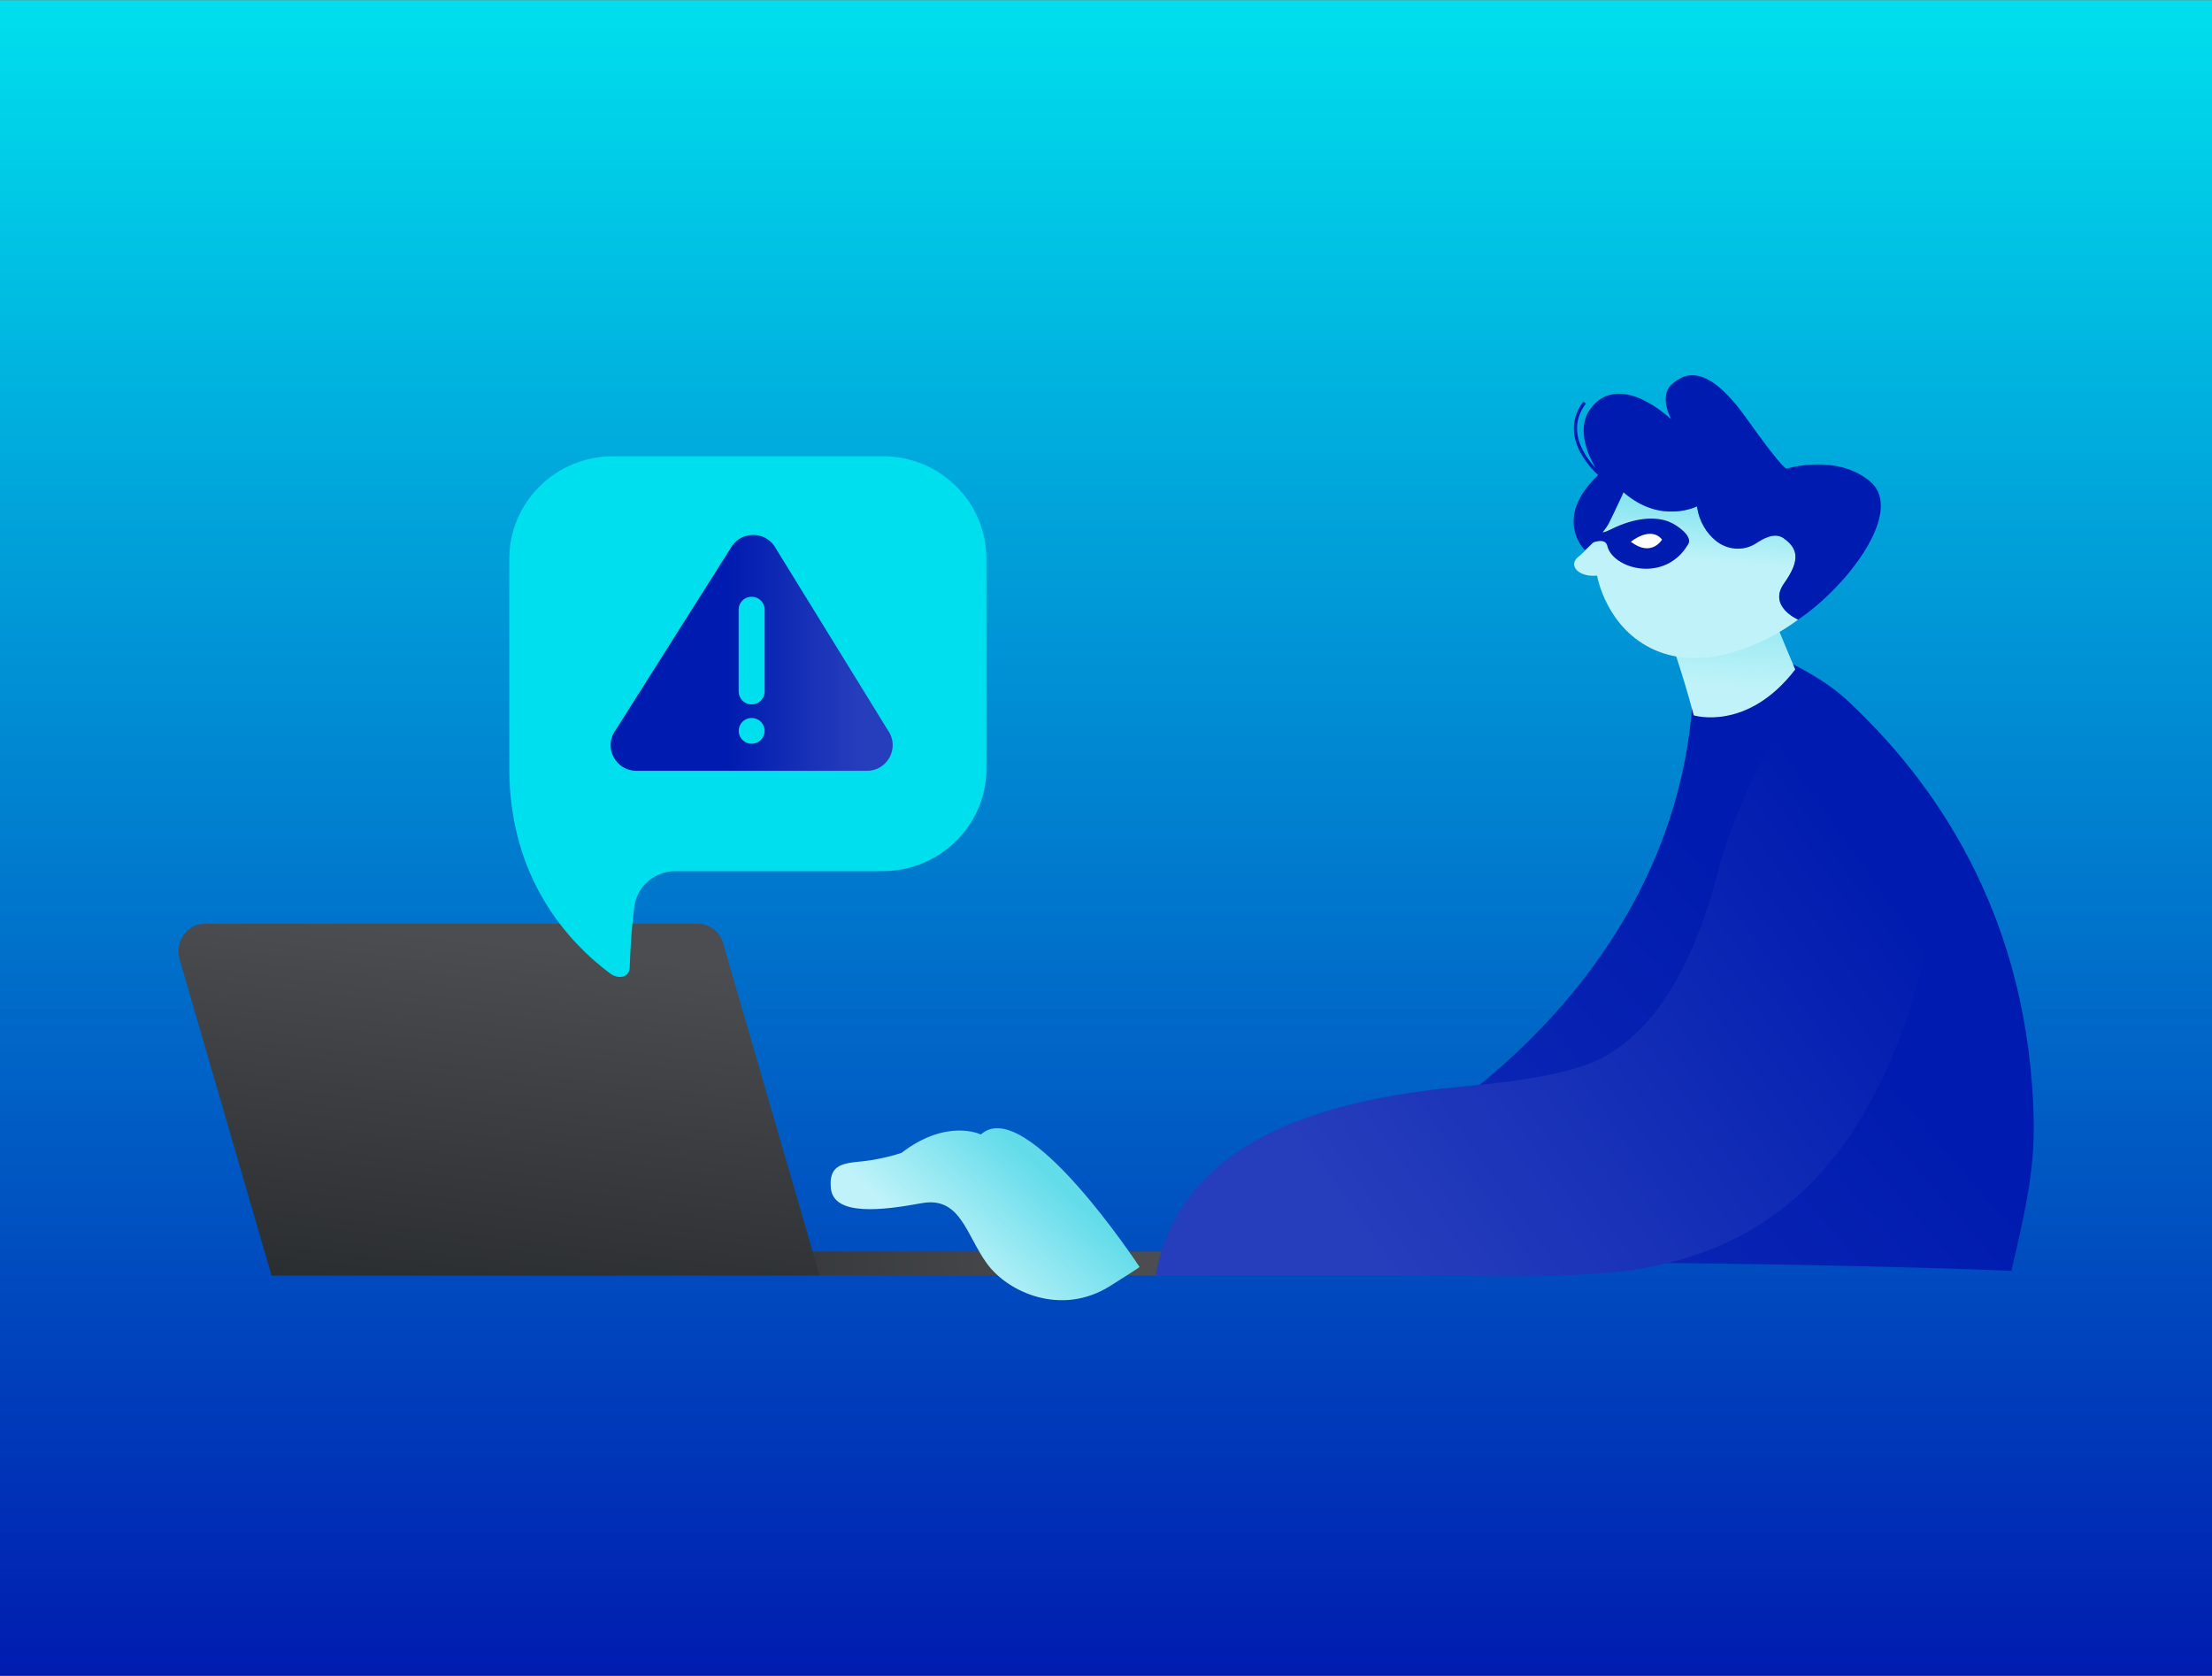
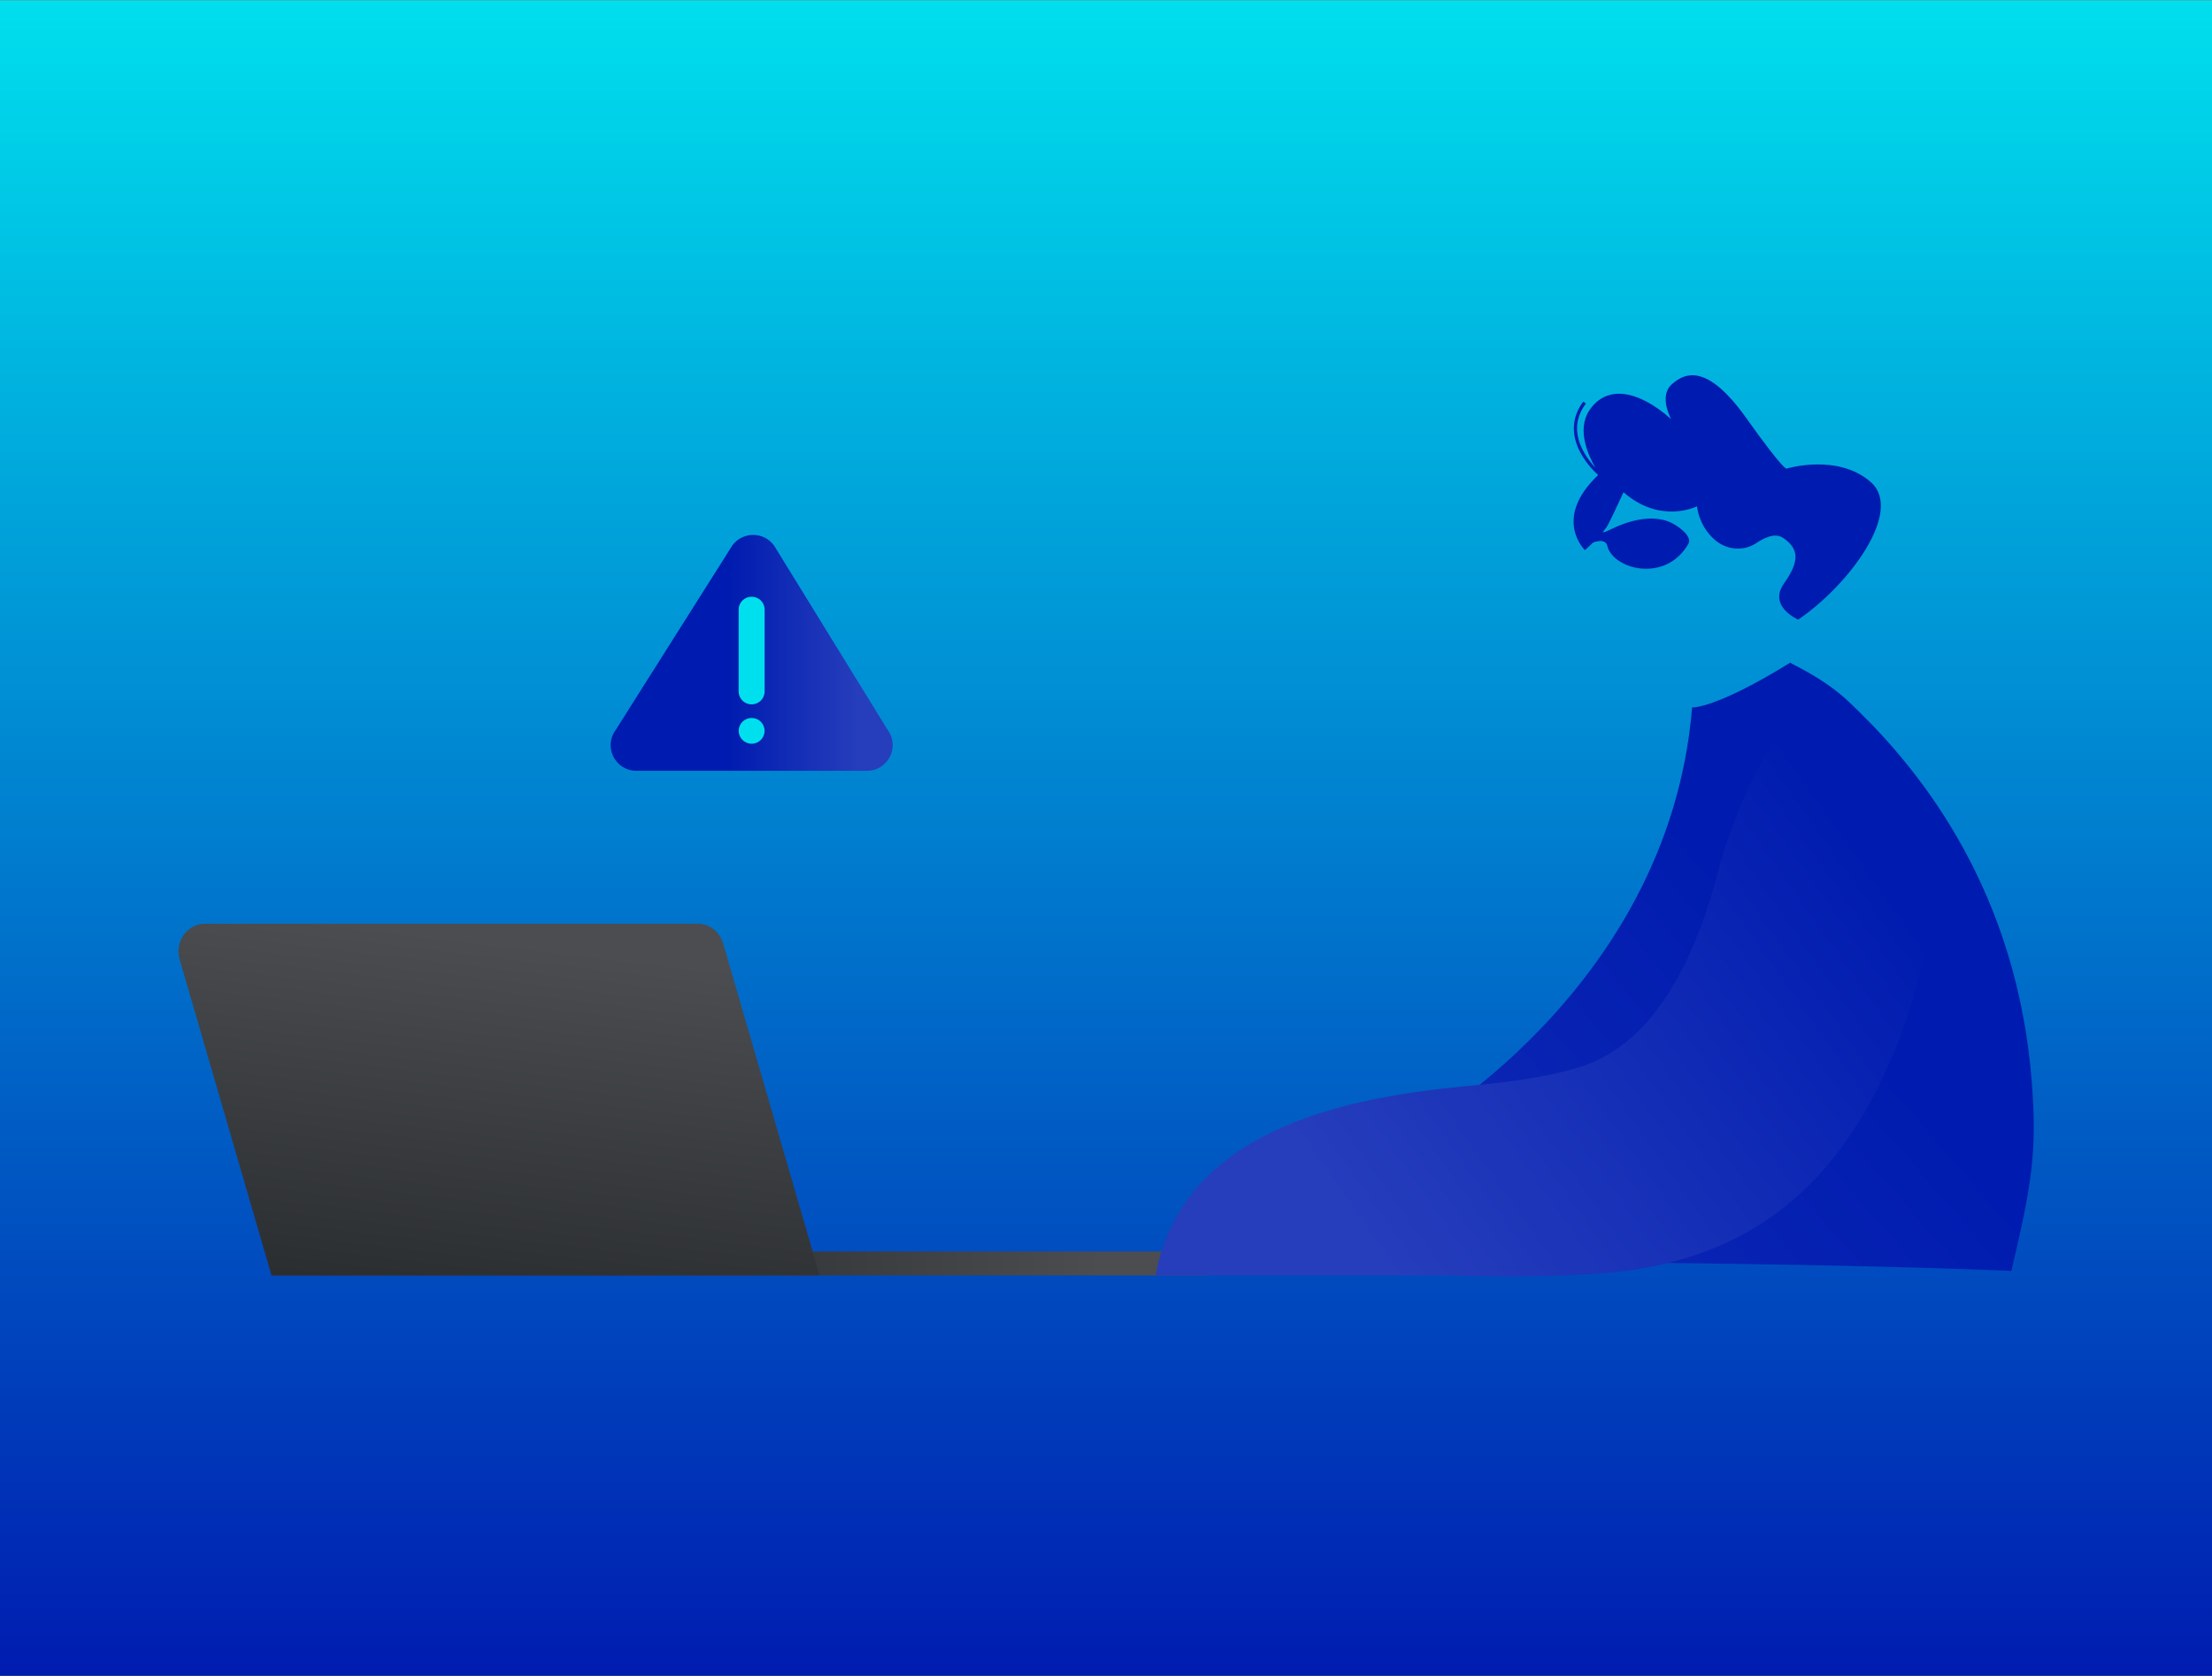
<svg xmlns="http://www.w3.org/2000/svg" width="2798" height="2120" viewBox="0 0 2798 2120" fill="none">
  <rect x="0" y="0" width="2798" height="2120" fill="#808080" stroke="none" />
  <rect width="2798" height="2119" transform="translate(0.002 0.45)" fill="url(#paint0_linear_3036_16918)" />
  <g clip-path="url(#clip0_3036_16918)">
    <path d="M343.377 1582.82H1528.06C1536.49 1582.82 1543.34 1589.64 1543.34 1597.98C1543.34 1606.31 1536.49 1613.13 1528.06 1613.13H343.377V1582.82Z" fill="url(#paint1_linear_3036_16918)" />
    <path d="M882.372 1168.26H259.497C236.894 1168.26 220.666 1190.86 227.199 1213.3L343.429 1613.13H1036.75L914.67 1193.11C910.402 1178.33 897.283 1168.26 882.372 1168.26Z" fill="url(#paint2_linear_3036_16918)" />
    <path d="M1766.74 1595.56C2296.36 1595.56 2544.25 1607.41 2544.25 1607.41C2570.12 1497.41 2576.66 1457.31 2570.28 1371.37C2552.16 1126.79 2429.39 976.263 2351.26 899.768C2346.78 895.312 2342.46 891.17 2338.3 887.29C2305.63 856.671 2267.01 840.523 2264.48 838.111C2169.49 896.885 2140.35 894.787 2140.35 894.787C2110.63 1256.71 1779.23 1436.44 1779.23 1436.44L1766.74 1595.56Z" fill="url(#paint3_linear_3036_16918)" />
-     <path d="M2270.81 846.711C2210.11 925.775 2142.46 904.75 2142.46 904.75C2128.18 849.804 2107.32 792.184 2103.84 782.589C2142.93 793.652 2186.19 791.817 2217.59 785.473C2217.59 785.577 2217.7 785.63 2217.7 785.63C2226.02 784.372 2234.66 782.589 2243.46 780.334C2254.31 808.122 2270.81 846.711 2270.81 846.711Z" fill="url(#paint4_linear_3036_16918)" />
-     <path d="M2256.69 738.023C2236.83 766.125 2271.71 782.483 2274.45 783.689C2232.35 815.252 2155.95 849.488 2093.73 822.382C2031.29 795.171 2020.17 728.009 2020.17 728.009C1997.04 730.525 1982.77 715.006 1996.52 704.206C2000.57 701.007 2005.53 696.079 2010.53 690.679C2022.49 677.938 2034.56 662.734 2034.56 662.734C2034.56 662.629 2034.66 662.576 2034.72 662.524C2041.67 648.683 2053.68 622.625 2053.68 622.625C2100.68 663.782 2146.57 640.504 2146.57 640.504C2149.63 660.951 2159.27 674.583 2170.02 683.601C2184.4 695.66 2205.32 697.6 2221.07 687.323C2229.98 681.504 2244.68 672.695 2256.11 680.77C2274.81 693.929 2277.34 708.819 2256.69 738.023Z" fill="url(#paint5_linear_3036_16918)" />
    <path d="M2366.49 609.831C2324.81 573.026 2260.16 592.582 2260.16 592.582C2260.16 592.582 2258.79 598.873 2208.95 528.827C2159.16 458.834 2131.03 471.259 2114.48 486.254C2097.94 501.249 2113.8 530.033 2113.8 530.033C2071.44 492.546 2031.71 486.674 2010.21 519.285C1993.99 543.927 2009.53 576.958 2018.12 591.691C2013.59 586.867 2007.42 579.422 2002.63 570.299C1991.25 548.803 1992.35 528.618 2006 510.425L2002.68 507.96C1988.19 527.307 1986.93 549.59 1999.04 572.344C2007.74 588.65 2020.12 599.555 2021.54 600.761C1963.32 656.179 2004.73 695.764 2004.73 695.764C2004.73 695.764 2027.71 676.26 2034.66 662.418C2041.61 648.629 2053.63 622.572 2053.63 622.572C2100.63 663.729 2146.52 640.398 2146.52 640.398C2149.52 660.845 2159.21 674.477 2169.96 683.495C2184.29 695.554 2205.26 697.494 2221.02 687.218C2229.92 681.398 2244.62 672.642 2256.05 680.664C2274.71 693.824 2277.34 708.714 2256.63 737.917C2235.98 767.121 2274.55 783.688 2274.55 783.688C2338.98 739.909 2408.16 646.532 2366.44 609.779L2366.49 609.831Z" fill="#001CB0" />
-     <path d="M1441.39 1602.38C1441.39 1602.38 1297.39 1383.01 1240.75 1434.87C1240.75 1434.87 1197.97 1413.89 1140.43 1458.04C1140.43 1458.04 1126.16 1463.39 1100.5 1467.58C1074.89 1471.72 1047.49 1467.01 1050.97 1502.81C1054.45 1538.62 1116.93 1530.71 1165.88 1521.74C1214.83 1512.83 1221.84 1561.48 1248.34 1598.03C1274.84 1634.57 1342.6 1665.19 1404.03 1626.6C1447.13 1599.5 1441.33 1602.43 1441.33 1602.43L1441.39 1602.38Z" fill="url(#paint6_linear_3036_16918)" />
    <path d="M2436.45 1197.94C2426.71 1244.49 2410.43 1300.91 2383.13 1359.42C2354.31 1421.5 2320.28 1468.47 2282.92 1504.18C2221.12 1563.27 2150.25 1591.16 2078.86 1604C1992.14 1619.68 1831.81 1613.08 1831.81 1613.08H1461.78C1495.66 1426.32 1708.26 1387.68 1852.52 1373.94C1902.04 1369.28 1951.83 1363.72 1997.57 1349.77C2082.81 1323.82 2133.29 1234.38 2163.74 1135.7C2168.48 1120.45 2172.7 1104.93 2176.55 1089.41C2193.83 1033.15 2225.33 952.198 2275.6 893.792C2357.74 976.263 2413.48 1084.22 2436.45 1197.88V1197.94Z" fill="url(#paint7_linear_3036_16918)" />
    <path d="M2135.61 687.953C2141.3 678.096 2121.49 663.888 2110.85 659.746C2094.2 653.244 2068.54 653.978 2037.14 669.76C2021.12 677.834 2027.02 668.606 2027.02 668.606L2012.96 686.904C2012.96 686.904 2030.5 679.092 2033.08 690.312C2039.83 719.778 2106.58 738.285 2135.61 687.953Z" fill="#001CB0" />
-     <path d="M2062.9 685.226C2062.9 685.226 2087.77 664.516 2102.37 682.447C2102.37 682.447 2089.14 705.254 2062.9 685.226Z" fill="white" />
-     <path d="M1116.62 577.064H775.363C702.864 577.064 644.223 635.209 644.223 706.828V971.65C644.223 1110.85 718.618 1191.54 771.832 1231.28C782.265 1238.99 796.122 1236.47 796.543 1223.52C797.491 1193.95 799.546 1168.63 802.286 1147.13C805.605 1121.18 827.945 1101.78 854.342 1101.78H1116.62C1189.01 1101.78 1247.76 1043.64 1247.76 972.017V706.775C1247.76 635.051 1189.12 577.012 1116.62 577.012V577.064Z" fill="#00DFED" />
    <path d="M926.367 689.84L778.683 923.415C762.982 944.806 778.367 974.901 804.974 974.901H1096.6C1123.05 974.901 1138.44 945.173 1123.16 923.73L979.213 690.155C966.357 672.119 939.486 671.962 926.367 689.84Z" fill="url(#paint8_linear_3036_16918)" />
    <path d="M950.864 754.749H950.653C941.633 754.749 934.32 762.025 934.32 771.002V874.603C934.32 883.579 941.633 890.856 950.653 890.856H950.864C959.885 890.856 967.197 883.579 967.197 874.603V771.002C967.197 762.025 959.885 754.749 950.864 754.749Z" fill="#00DFED" />
    <path d="M950.761 940.664C959.811 940.664 967.147 933.364 967.147 924.358C967.147 915.353 959.811 908.053 950.761 908.053C941.711 908.053 934.375 915.353 934.375 924.358C934.375 933.364 941.711 940.664 950.761 940.664Z" fill="#00DFED" />
  </g>
  <defs>
    <linearGradient id="paint0_linear_3036_16918" x1="1399" y1="2119" x2="1399" y2="0" gradientUnits="userSpaceOnUse">
      <stop stop-color="#001CB0" />
      <stop offset="1" stop-color="#00DFED" />
    </linearGradient>
    <linearGradient id="paint1_linear_3036_16918" x1="585.952" y1="1615.49" x2="1392.69" y2="1574.77" gradientUnits="userSpaceOnUse">
      <stop offset="0.24" stop-color="#2B2E31" />
      <stop offset="1" stop-color="#4B4D50" />
    </linearGradient>
    <linearGradient id="paint2_linear_3036_16918" x1="558.974" y1="2005.35" x2="656.029" y2="1193.63" gradientUnits="userSpaceOnUse">
      <stop offset="0.45" stop-color="#2B2E31" />
      <stop offset="1" stop-color="#4B4D50" />
    </linearGradient>
    <linearGradient id="paint3_linear_3036_16918" x1="3111.07" y1="595.099" x2="1151.37" y2="2283.78" gradientUnits="userSpaceOnUse">
      <stop offset="0.4" stop-color="#001CB0" />
      <stop offset="1" stop-color="#263EBC" />
    </linearGradient>
    <linearGradient id="paint4_linear_3036_16918" x1="2164.64" y1="1215.24" x2="2203.41" y2="523.774" gradientUnits="userSpaceOnUse">
      <stop offset="0.5" stop-color="#C0F3F9" />
      <stop offset="0.79" stop-color="#63DCEA" />
    </linearGradient>
    <linearGradient id="paint5_linear_3036_16918" x1="2120.19" y1="910.487" x2="2150.08" y2="507.102" gradientUnits="userSpaceOnUse">
      <stop offset="0.5" stop-color="#C0F3F9" />
      <stop offset="0.79" stop-color="#63DCEA" />
    </linearGradient>
    <linearGradient id="paint6_linear_3036_16918" x1="997.808" y1="1810.73" x2="1392.76" y2="1381.92" gradientUnits="userSpaceOnUse">
      <stop offset="0.5" stop-color="#C0F3F9" />
      <stop offset="0.79" stop-color="#63DCEA" />
    </linearGradient>
    <linearGradient id="paint7_linear_3036_16918" x1="2985.2" y1="706.775" x2="1571.21" y2="1707.64" gradientUnits="userSpaceOnUse">
      <stop offset="0.42" stop-color="#001CB0" />
      <stop offset="0.88" stop-color="#263EBC" />
    </linearGradient>
    <linearGradient id="paint8_linear_3036_16918" x1="772.308" y1="825.738" x2="1129.16" y2="825.738" gradientUnits="userSpaceOnUse">
      <stop offset="0.42" stop-color="#001CB0" />
      <stop offset="0.88" stop-color="#263EBC" />
    </linearGradient>
    <clipPath id="clip0_3036_16918">
      <rect width="2346.82" height="1169.86" fill="white" transform="translate(225.727 474.616)" />
    </clipPath>
  </defs>
</svg>